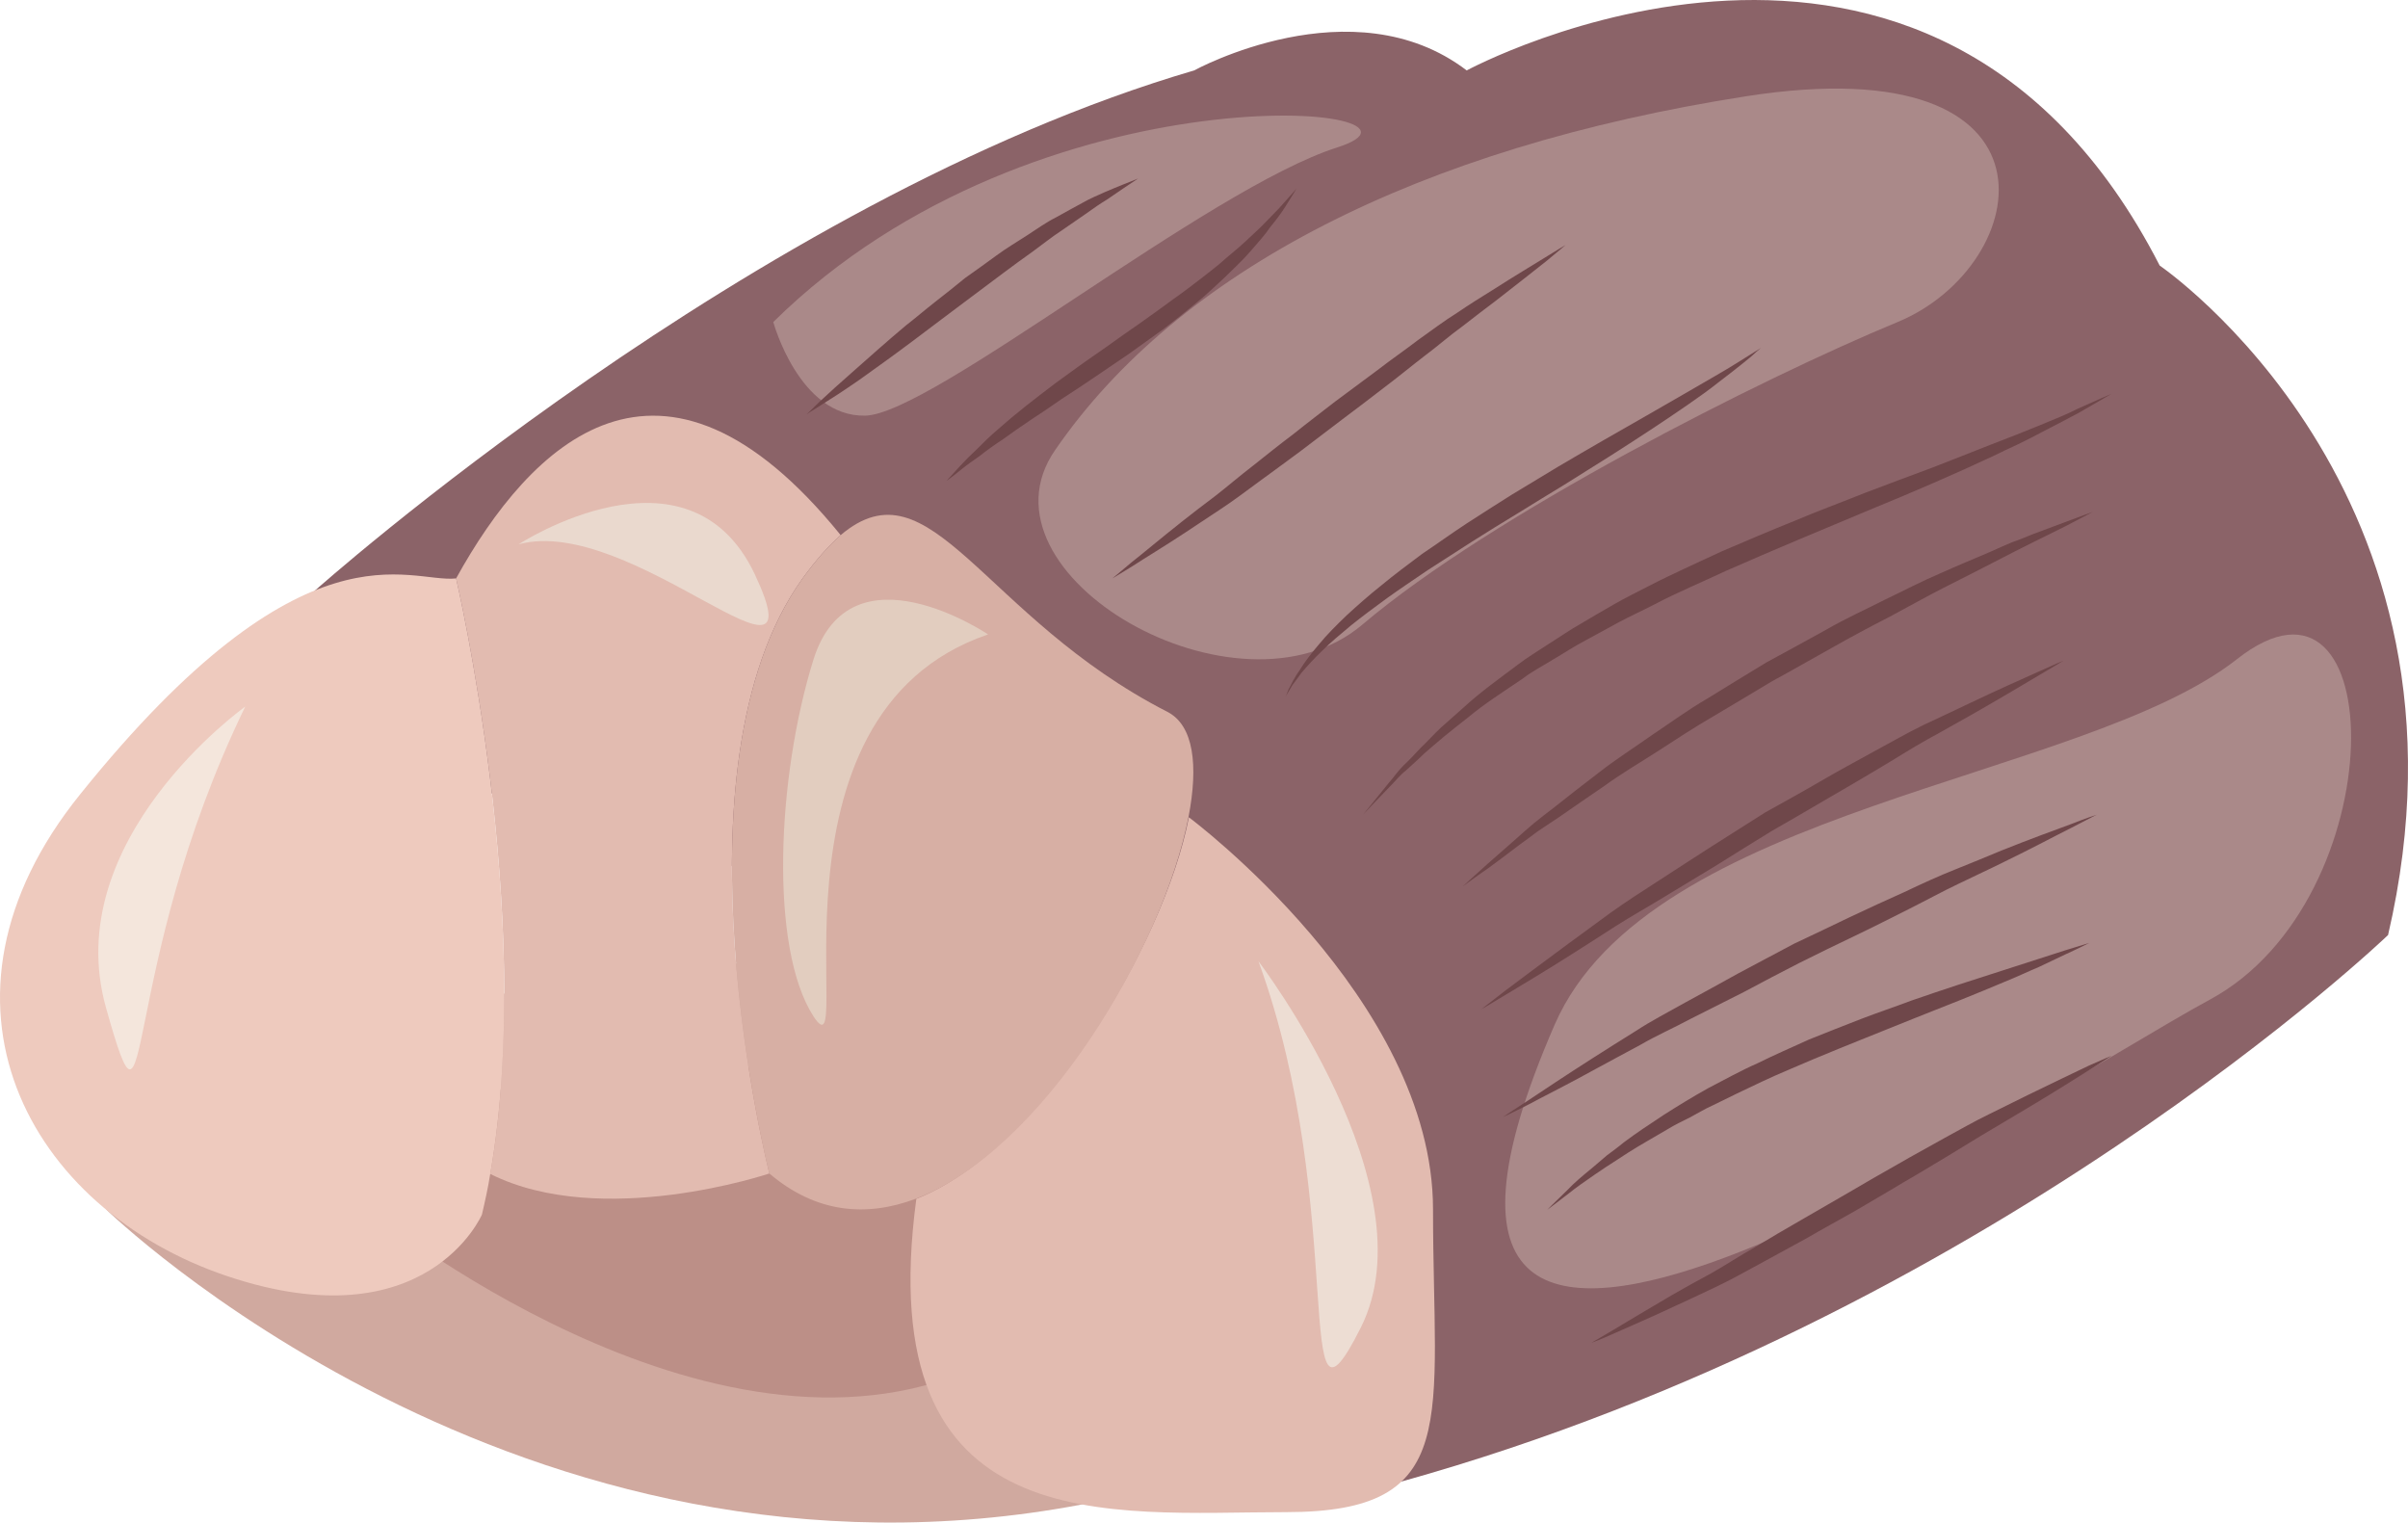
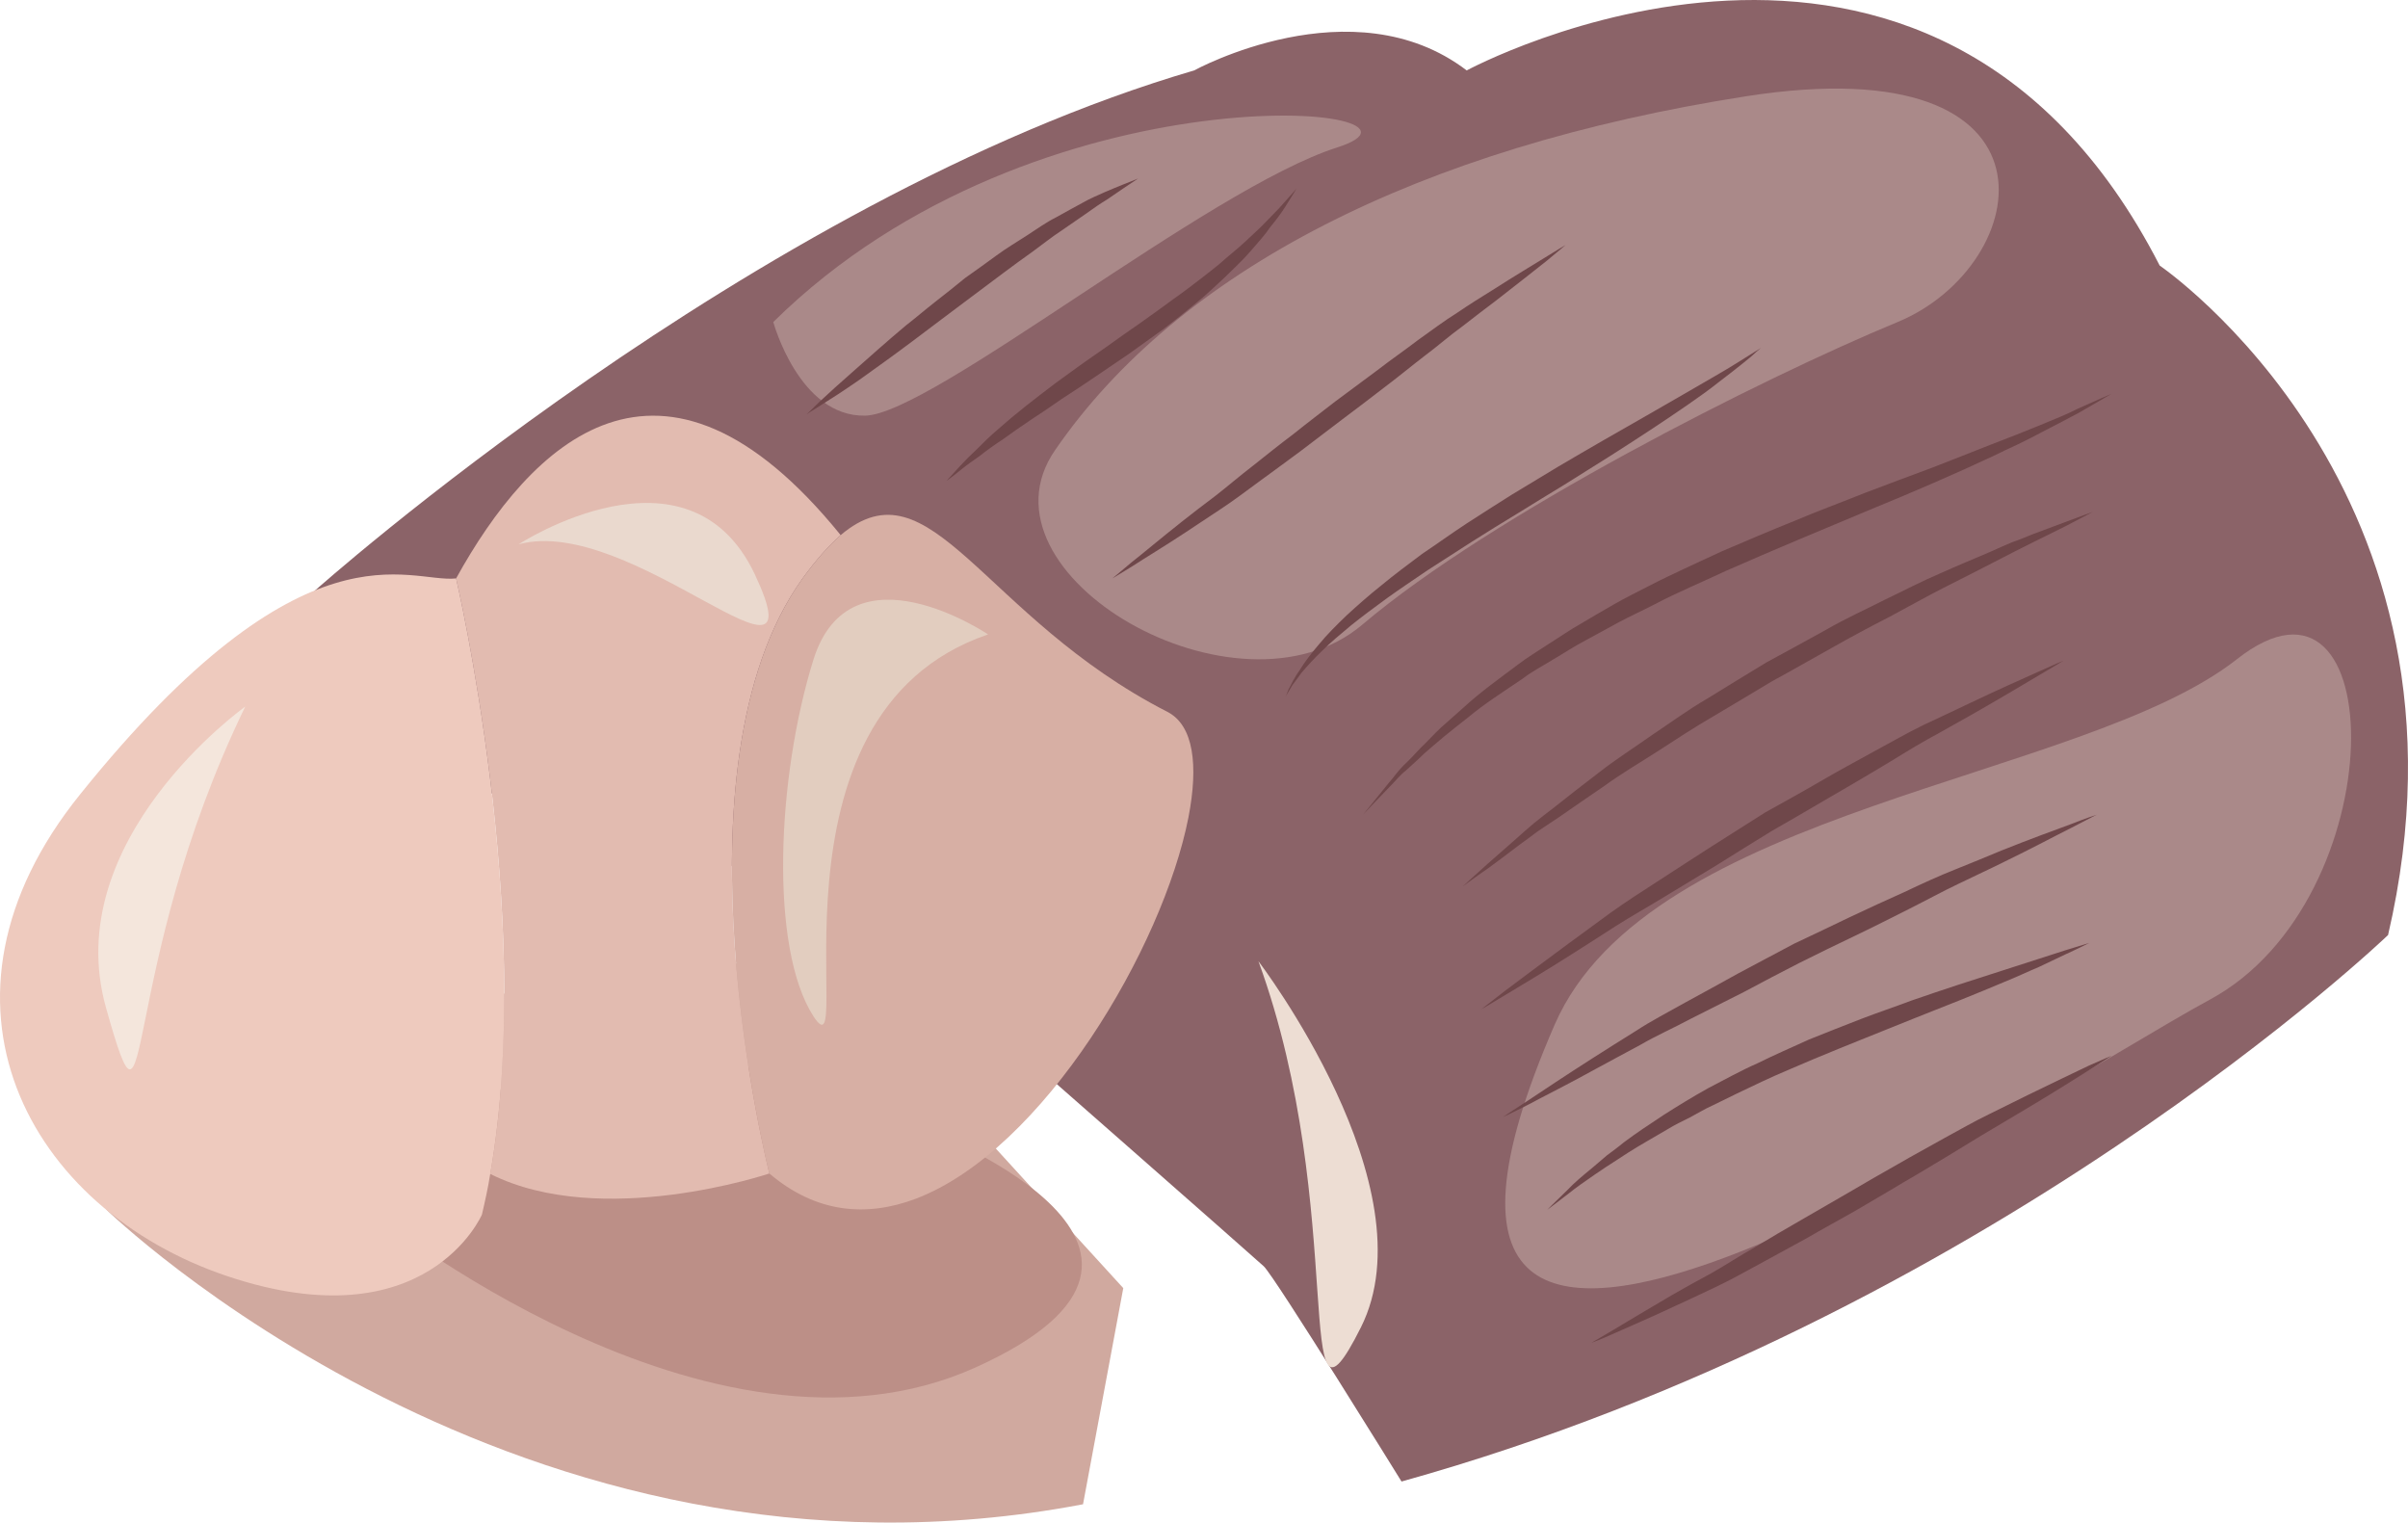
<svg xmlns="http://www.w3.org/2000/svg" id="svg56" viewBox="0 0 5504.068 3479.75" style="clip-rule:evenodd;fill-rule:evenodd;image-rendering:optimizeQuality;shape-rendering:geometricPrecision;text-rendering:geometricPrecision" version="1.1" height="34.798mm" width="55.041mm" xml:space="preserve">
  <defs id="defs4">
    <style id="style2" type="text/css">
   
    .fil4 {fill:#EECABE;fill-rule:nonzero}
    .fil3 {fill:#E2BBB0;fill-rule:nonzero}
    .fil5 {fill:#D7AFA4;fill-rule:nonzero}
    .fil0 {fill:#D0A99F;fill-rule:nonzero}
    .fil1 {fill:#BC8F87;fill-rule:nonzero}
    .fil6 {fill:#AA8989;fill-rule:nonzero}
    .fil2 {fill:#8B6368;fill-rule:nonzero}
    .fil9 {fill:#E2CDBF;fill-rule:nonzero}
    .fil8 {fill:#EAD9CE;fill-rule:nonzero}
    .fil10 {fill:#EDDDD3;fill-rule:nonzero}
    .fil7 {fill:#F4E6DC;fill-rule:nonzero}
    .fil11 {fill:#6F474A;fill-rule:nonzero;}
   
  </style>
  </defs>
  <g transform="translate(-7752.476,-13040.055)" id="Vrstva_x0020_1">
    <path style="fill:#d0a99f;fill-rule:nonzero" id="path7" d="m 7995,15804 c 0,0 943,920 2233,674 l 92,-494 -485,-531 -409,-216 -678,96 -501,296 z" class="fil0" />
    <path style="fill:#bc8f87;fill-rule:nonzero" id="path9" d="m 8596,15804 c 0,0 779,636 1387,361 608,-275 -116,-544 -148,-560 -32,-15 -447,-156 -447,-156 l -394,35 -342,160 z" class="fil1" />
    <path style="fill:#8b6368;fill-rule:nonzero" id="path11" d="m 8471,14391 c 0,0 1000,-894 2011,-1190 0,0 362,-199 623,0 0,0 1061,-574 1584,446 0,0 758,516 522,1530 0,0 -912,875 -2255,1249 0,0 -290,-469 -315,-492 -26,-24 -574,-505 -574,-505 l -405,-252 -537,-357 -654,88 z" class="fil2" />
    <path style="fill:#e2bbb0;fill-rule:nonzero" id="path13" d="m 9587,14362 c 31,-43 60,-75 87,-99 0,0 0,0 0,0 -412,-508 -710,-207 -879,99 0,1 182,771 78,1361 255,128 638,-1 638,-1 0,0 -236,-926 76,-1360 z" class="fil3" />
    <path style="fill:#eecabe;fill-rule:nonzero" id="path15" d="m 8795,14362 c -109,12 -345,-146 -859,493 -382,473 -118,950 337,1102 455,152 581,-141 581,-141 7,-30 14,-61 19,-93 104,-590 -78,-1360 -78,-1361 z" class="fil4" />
-     <path style="fill:#e2bbb0;fill-rule:nonzero" id="path17" d="m 11028,15804 c 0,-481 -558,-896 -558,-896 -58,296 -341,761 -623,872 v 0 c -106,788 441,716 845,716 404,0 336,-211 336,-692 z" class="fil3" />
    <path style="fill:#d7afa4;fill-rule:nonzero" id="path19" d="m 10421,14667 c -424,-217 -540,-579 -747,-404 -27,24 -56,56 -87,99 -312,434 -76,1360 -76,1360 107,91 222,100 334,58 293,-111 566,-576 624,-872 23,-119 12,-210 -48,-241 z" class="fil5" />
    <path style="fill:#aa8989;fill-rule:nonzero" id="path21" d="m 10164,14069 c 281,-409 830,-692 1580,-809 750,-117 658,387 346,516 -312,129 -927,440 -1224,692 -283,239 -898,-115 -702,-399 z" class="fil6" />
    <path style="fill:#aa8989;fill-rule:nonzero" id="path23" d="m 9520,13776 c 0,0 59,217 210,214 152,-3 784,-519 1079,-613 295,-94 -683,-199 -1289,399 z" class="fil6" />
    <path style="fill:#aa8989;fill-rule:nonzero" id="path25" d="m 11306,15382 c 216,-497 1205,-557 1559,-835 354,-279 363,549 -62,778 -396,214 -2053,1336 -1497,57 z" class="fil6" />
    <path style="fill:#f4e6dc;fill-rule:nonzero" id="path27" d="m 8313,14655 c 0,0 -427,304 -318,689 108,385 24,-83 318,-689 z" class="fil7" />
    <path style="fill:#ead9ce;fill-rule:nonzero" id="path29" d="m 8938,14284 c 0,0 388,-253 540,69 151,322 -282,-139 -540,-69 z" class="fil8" />
    <path style="fill:#e2cdbf;fill-rule:nonzero" id="path31" d="m 10011,14490 c 0,0 -314,-212 -399,57 -84,269 -101,660 0,816 102,156 -140,-690 399,-873 z" class="fil9" />
    <path style="fill:#edddd3;fill-rule:nonzero" id="path33" d="m 10629,15237 c 0,0 395,517 234,837 -161,321 -26,-267 -234,-837 z" class="fil10" />
    <path style="fill:#6f474a;;fill-rule:nonzero" id="path35" d="m 10868,14902 c 0,0 22,-27 60,-74 10,-11 19,-25 32,-38 13,-12 26,-26 40,-41 15,-14 30,-31 46,-46 17,-15 35,-31 53,-47 37,-34 79,-64 123,-97 22,-17 46,-31 70,-47 24,-15 48,-32 73,-46 25,-15 51,-30 77,-45 26,-15 53,-28 80,-42 54,-28 109,-52 164,-78 56,-24 112,-48 167,-70 54,-23 109,-43 161,-64 53,-20 103,-39 152,-57 48,-19 93,-36 135,-53 42,-16 80,-31 114,-45 34,-14 64,-26 87,-38 49,-22 77,-34 77,-34 0,0 -27,16 -74,43 -24,13 -53,28 -86,45 -17,9 -34,18 -53,27 -19,9 -39,18 -59,28 -83,39 -180,81 -285,124 -52,22 -105,44 -160,67 -55,23 -110,47 -165,71 -55,26 -111,49 -164,77 -27,14 -54,26 -80,40 -26,14 -51,28 -77,42 -25,13 -49,29 -73,43 -24,15 -48,27 -70,44 -44,30 -87,57 -124,88 -19,15 -37,29 -54,43 -17,14 -33,28 -48,41 -14,14 -28,26 -41,38 -13,10 -24,24 -34,34 -41,42 -64,67 -64,67 z" class="fil11" />
    <path style="fill:#6f474a;;fill-rule:nonzero" id="path37" d="m 11096,15066 c 0,0 20,-19 56,-51 18,-16 41,-36 66,-58 12,-11 26,-23 40,-35 15,-12 30,-24 46,-36 33,-26 67,-53 104,-81 37,-29 78,-55 119,-84 42,-28 84,-59 129,-85 44,-27 89,-55 134,-82 46,-25 92,-50 137,-75 45,-26 90,-46 133,-68 44,-21 86,-43 126,-60 40,-18 79,-34 114,-49 17,-8 34,-15 50,-22 17,-6 32,-12 46,-18 29,-11 54,-20 75,-28 42,-16 65,-24 65,-24 0,0 -23,12 -63,33 -40,20 -98,48 -167,84 -35,18 -72,37 -112,57 -39,20 -80,43 -123,66 -43,22 -88,46 -132,71 -45,25 -90,51 -136,76 -45,27 -90,54 -134,80 -45,26 -87,54 -129,81 -21,13 -42,27 -62,39 -20,13 -39,25 -58,39 -38,26 -73,50 -106,73 -17,11 -33,22 -48,32 -15,11 -29,22 -42,31 -26,20 -49,37 -68,51 -39,27 -60,43 -60,43 z" class="fil11" />
    <path style="fill:#6f474a;;fill-rule:nonzero" id="path39" d="m 11138,15347 c 0,0 19,-15 54,-42 35,-26 85,-64 145,-108 30,-22 63,-46 97,-71 35,-25 72,-49 111,-74 39,-25 78,-51 119,-77 41,-26 82,-52 123,-78 43,-24 85,-47 126,-71 41,-24 82,-46 122,-68 39,-21 77,-43 114,-61 37,-17 72,-34 104,-49 65,-31 119,-55 157,-72 37,-17 59,-26 59,-26 0,0 -21,13 -57,34 -37,22 -89,53 -152,89 -31,17 -65,37 -102,57 -36,20 -73,44 -112,67 -39,23 -79,47 -121,71 -41,24 -82,48 -124,72 -42,26 -83,51 -124,77 -40,24 -81,49 -119,72 -39,24 -77,45 -113,68 -35,23 -69,44 -100,64 -61,39 -114,70 -150,92 -36,22 -57,34 -57,34 z" class="fil11" />
    <path style="fill:#6f474a;;fill-rule:nonzero" id="path41" d="m 11188,15593 c 0,0 20,-14 56,-37 36,-24 87,-58 148,-97 31,-20 65,-41 100,-63 35,-23 74,-43 113,-65 40,-22 81,-44 122,-67 42,-22 84,-45 126,-67 43,-20 86,-41 128,-61 42,-20 84,-39 124,-57 40,-19 79,-37 117,-52 37,-15 72,-29 105,-43 65,-26 120,-46 158,-60 38,-15 60,-22 60,-22 0,0 -21,11 -58,30 -38,19 -90,47 -154,78 -32,16 -67,32 -104,50 -36,17 -74,38 -114,58 -40,20 -81,41 -123,61 -42,20 -85,41 -127,62 -43,22 -85,44 -126,66 -42,21 -83,42 -123,62 -39,21 -78,38 -114,59 -36,19 -70,38 -102,55 -63,35 -116,61 -153,81 -37,19 -59,29 -59,29 z" class="fil11" />
    <path style="fill:#6f474a;;fill-rule:nonzero" id="path43" d="m 11289,15805 c 0,0 17,-17 47,-46 14,-15 33,-31 55,-49 11,-9 22,-19 34,-29 13,-10 26,-19 39,-30 28,-21 58,-41 90,-62 33,-21 67,-42 103,-62 37,-19 74,-40 113,-57 38,-19 78,-36 117,-54 40,-16 80,-32 119,-47 39,-15 78,-28 115,-42 75,-26 146,-49 206,-68 60,-19 111,-36 146,-47 35,-11 55,-17 55,-17 0,0 -19,10 -54,26 -17,8 -38,18 -61,29 -24,10 -51,23 -81,35 -59,25 -129,53 -203,82 -74,30 -153,61 -232,94 -39,17 -79,33 -117,51 -38,18 -76,36 -112,54 -18,8 -36,19 -53,28 -18,9 -35,17 -51,27 -32,19 -63,36 -91,54 -14,9 -28,18 -40,26 -13,8 -25,17 -36,24 -23,16 -42,29 -58,42 -31,24 -50,38 -50,38 z" class="fil11" />
    <path style="fill:#6f474a;;fill-rule:nonzero" id="path45" d="m 11390,16109 c 0,0 19,-11 51,-30 32,-19 78,-47 133,-79 28,-16 58,-33 90,-50 32,-18 65,-40 99,-59 35,-21 70,-42 107,-63 36,-21 73,-42 109,-63 37,-22 74,-43 111,-64 36,-21 72,-40 107,-60 35,-19 68,-38 101,-54 32,-16 63,-31 91,-45 57,-28 104,-50 137,-66 33,-15 53,-23 53,-23 0,0 -19,12 -50,32 -32,20 -78,49 -133,82 -27,16 -57,34 -89,53 -31,18 -64,39 -99,60 -34,20 -69,42 -106,63 -36,22 -73,43 -110,65 -37,21 -74,41 -110,62 -37,20 -73,40 -108,59 -35,19 -69,38 -101,53 -33,16 -64,30 -92,43 -57,27 -105,47 -138,62 -33,15 -53,22 -53,22 z" class="fil11" />
    <path style="fill:#6f474a;;fill-rule:nonzero" id="path47" d="m 10691,14632 c 0,0 3,-6 7,-17 3,-5 6,-11 10,-19 4,-7 9,-16 15,-24 11,-18 26,-38 44,-59 18,-22 40,-44 64,-67 24,-22 51,-46 80,-69 29,-24 60,-47 92,-71 33,-22 66,-46 101,-69 34,-22 70,-45 105,-67 35,-21 71,-43 106,-64 35,-21 69,-40 103,-60 67,-38 129,-74 183,-105 53,-31 98,-56 129,-76 30,-19 48,-30 48,-30 0,0 -4,3 -12,10 -7,7 -19,17 -33,28 -15,12 -33,26 -54,42 -20,16 -44,33 -70,51 -52,36 -113,76 -179,118 -34,21 -68,43 -102,64 -35,21 -70,43 -106,65 -35,21 -70,43 -105,65 -34,22 -68,44 -101,65 -32,22 -64,43 -93,64 -29,21 -57,42 -82,62 -24,20 -47,39 -66,58 -19,18 -35,36 -48,51 -6,8 -11,16 -16,22 -5,6 -8,12 -11,17 -6,10 -9,15 -9,15 z" class="fil11" />
    <path style="fill:#6f474a;;fill-rule:nonzero" id="path49" d="m 10295,14362 c 0,0 16,-13 43,-36 28,-22 67,-55 115,-93 24,-19 50,-39 78,-60 27,-21 56,-46 86,-69 29,-23 60,-48 92,-72 31,-25 63,-49 95,-74 32,-24 65,-48 97,-72 31,-24 63,-46 93,-69 31,-22 60,-44 89,-62 28,-19 55,-36 81,-52 50,-32 92,-57 121,-75 29,-18 46,-28 46,-28 0,0 -15,13 -43,36 -28,22 -68,54 -116,91 -24,18 -50,38 -77,59 -28,20 -56,45 -87,68 -30,23 -60,48 -92,72 -31,24 -64,49 -96,73 -32,24 -64,49 -96,73 -32,24 -63,46 -94,69 -30,22 -59,44 -88,63 -28,19 -55,36 -80,53 -50,33 -92,58 -121,77 -29,18 -46,28 -46,28 z" class="fil11" />
    <path style="fill:#6f474a;;fill-rule:nonzero" id="path51" d="m 9916,14139 c 0,0 11,-12 31,-34 11,-12 23,-24 38,-38 15,-15 31,-31 50,-47 37,-33 82,-68 131,-105 24,-17 49,-36 75,-54 26,-18 52,-36 78,-55 26,-18 52,-36 78,-55 12,-9 25,-18 37,-27 13,-9 25,-18 37,-27 24,-18 47,-36 68,-53 21,-19 42,-35 60,-52 18,-17 35,-32 49,-47 14,-15 27,-27 37,-39 20,-22 31,-35 31,-35 0,0 -9,15 -26,42 -9,14 -20,29 -34,46 -12,18 -28,35 -45,55 -17,20 -37,38 -58,59 -21,19 -43,41 -67,60 -24,20 -49,40 -74,59 -26,19 -52,37 -78,56 -53,36 -105,72 -155,104 -24,17 -48,33 -71,48 -22,15 -44,30 -63,44 -20,13 -38,26 -53,38 -16,11 -30,21 -41,30 -22,18 -35,27 -35,27 z" class="fil11" />
    <path style="fill:#6f474a;;fill-rule:nonzero" id="path53" d="m 9596,13987 c 0,0 11,-10 30,-29 19,-18 47,-43 81,-73 34,-30 73,-65 116,-101 22,-17 44,-36 67,-54 23,-18 46,-36 69,-55 24,-17 48,-34 71,-51 23,-17 47,-31 70,-46 23,-15 44,-30 66,-41 21,-12 42,-23 60,-33 19,-11 37,-18 52,-25 16,-7 29,-12 41,-17 22,-9 35,-14 35,-14 0,0 -12,8 -33,22 -10,7 -23,16 -38,26 -15,9 -31,20 -49,33 -18,12 -37,26 -58,40 -20,13 -41,30 -63,46 -44,31 -91,67 -138,102 -47,35 -93,70 -137,103 -44,33 -86,63 -121,88 -36,25 -67,45 -88,58 -21,13 -33,21 -33,21 z" class="fil11" />
  </g>
</svg>